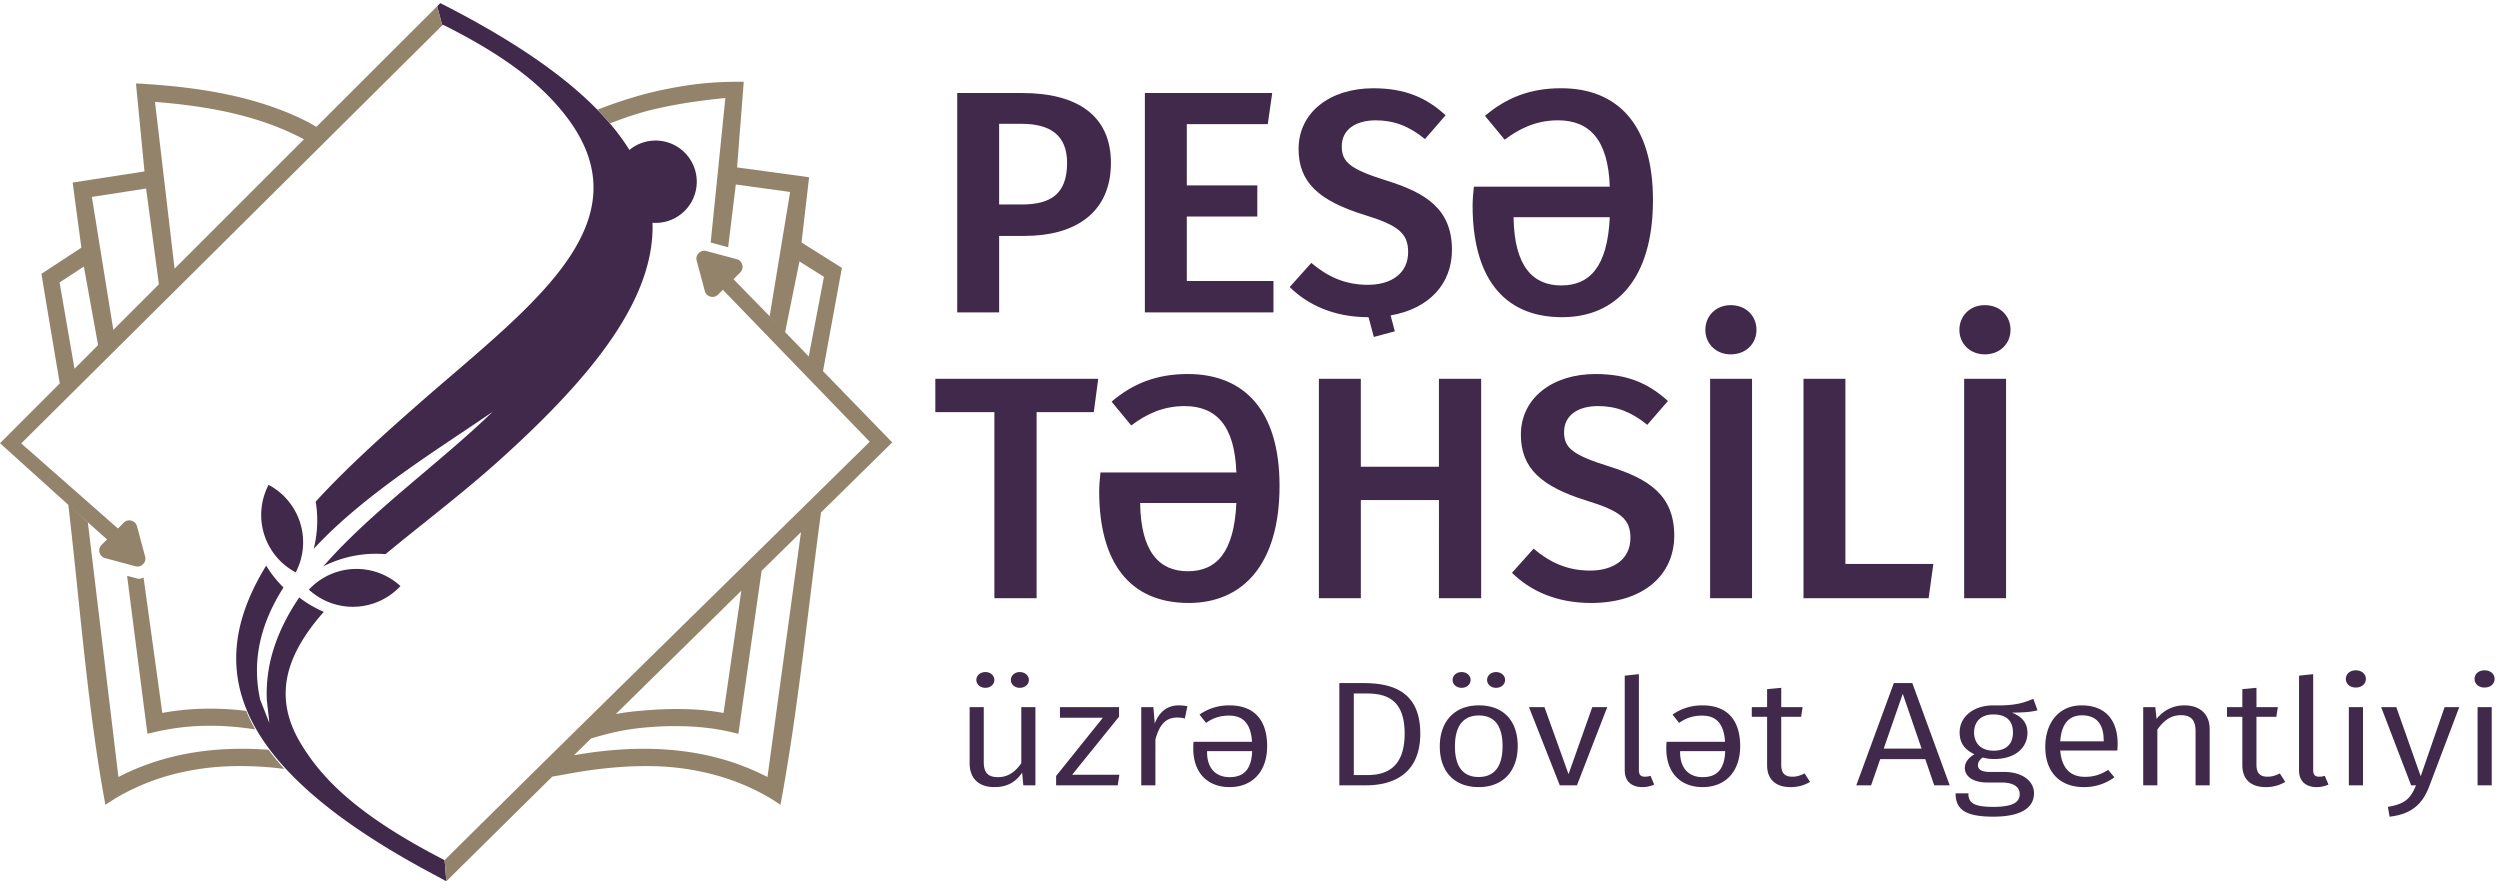
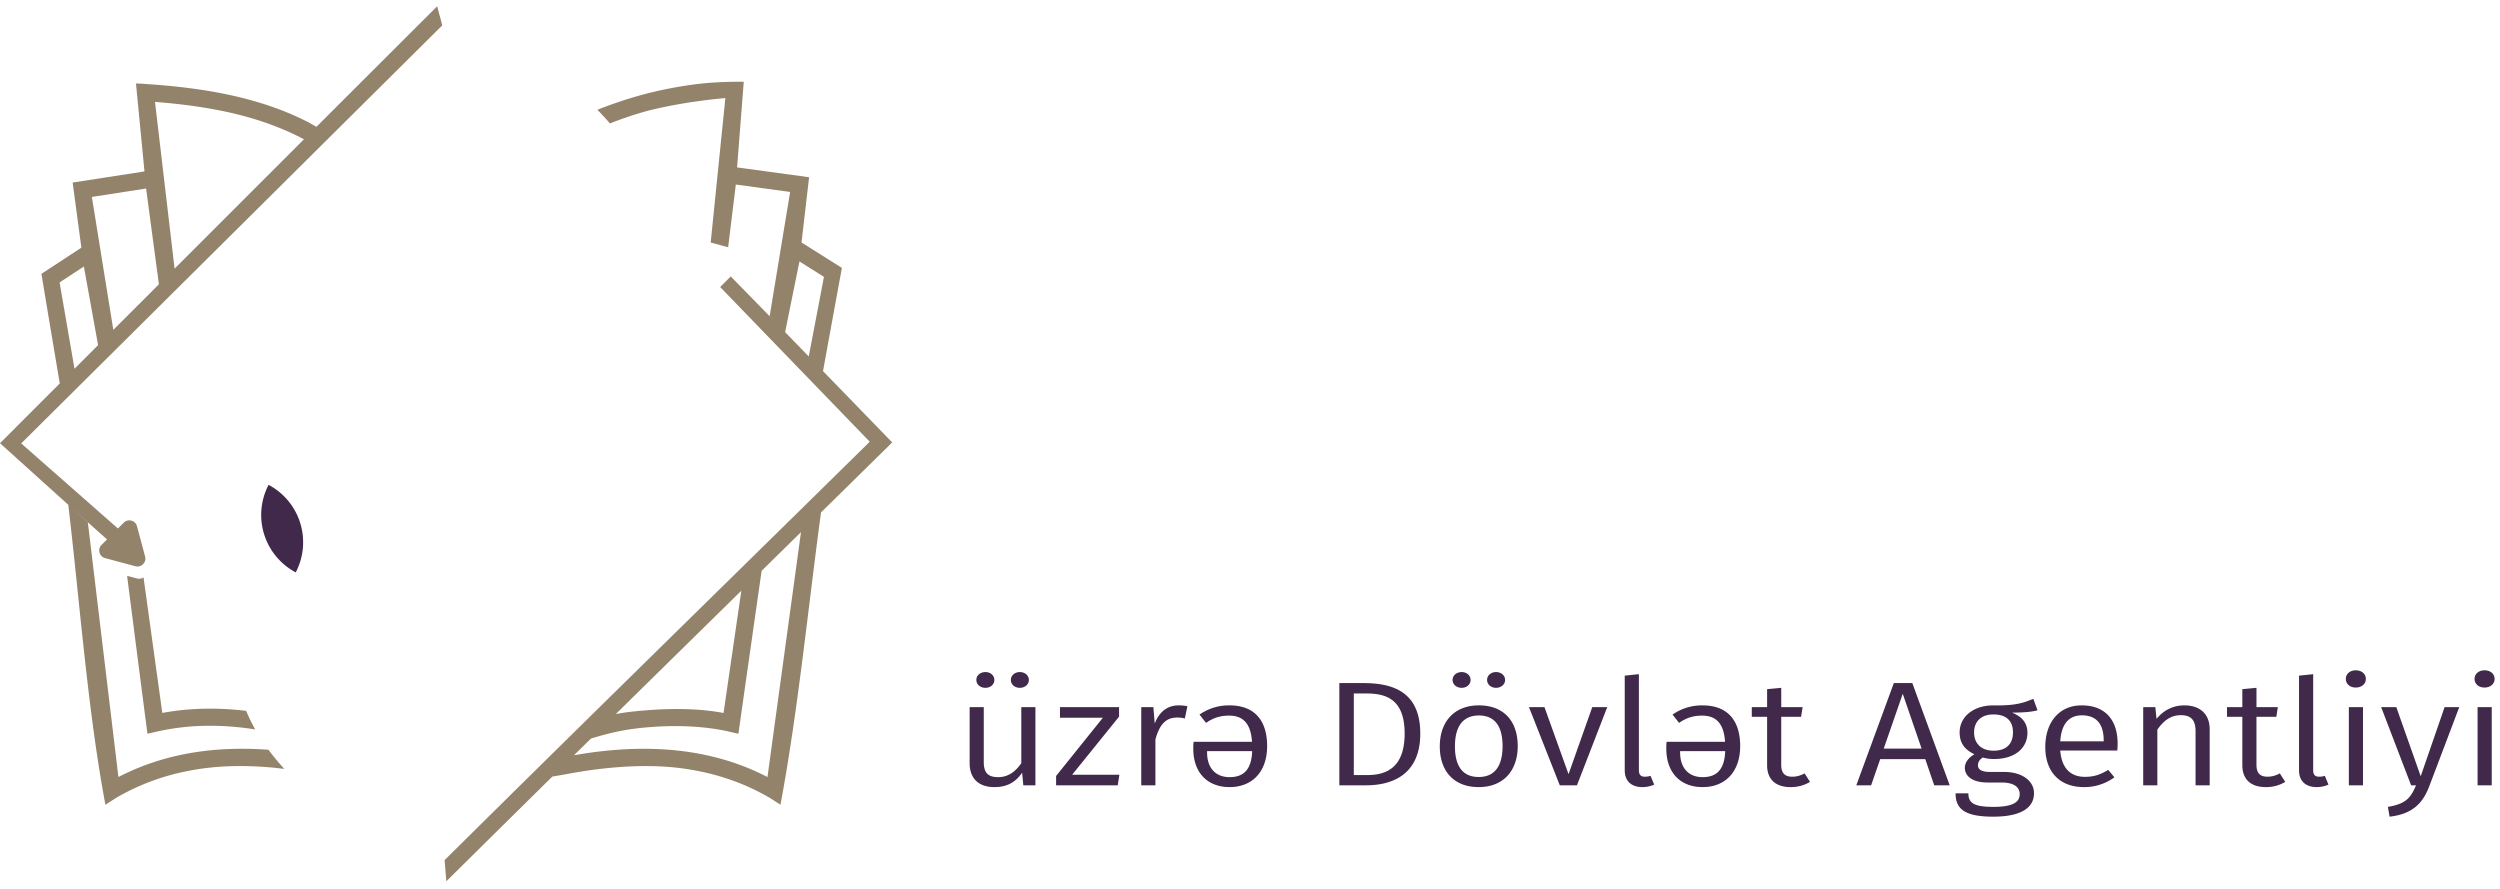
<svg xmlns="http://www.w3.org/2000/svg" width="180" height="64" viewBox="0 0 180 64">
  <g>
    <g>
      <g>
-         <path fill="#40294a" d="M76.83 11.727c0-1.99-1.21-2.812-3.269-2.812h-1.623v5.807h1.623c2.012 0 3.27-.686 3.27-2.995zm14.77-5.03l-.32 2.24h-5.83v4.413h5.076v2.24H85.45v4.642h6.24v2.263h-9.259V6.697zm20.806 13.855c2.058 0 3.338-1.35 3.498-4.916h-6.927c.045 3.544 1.394 4.916 3.429 4.916zm0-14.198c4.093 0 6.608 2.652 6.608 8.048 0 5.693-2.676 8.436-6.54 8.436-4.32 0-6.447-2.995-6.447-8.047 0-.412.046-.916.092-1.35h9.785c-.114-3.383-1.463-4.778-3.727-4.778-1.6 0-2.812.617-3.84 1.395l-1.418-1.715c1.532-1.303 3.246-1.99 5.487-1.99zm13.741 36.718h-3.018V27.274h3.018zm.32-19.32c0 .984-.754 1.762-1.852 1.762-1.074 0-1.83-.778-1.83-1.761 0-1.006.756-1.783 1.83-1.783 1.098 0 1.852.777 1.852 1.783zm17.97 19.32h-3.018V27.274h3.018zm.32-19.32c0 .984-.754 1.762-1.851 1.762-1.075 0-1.83-.778-1.83-1.761 0-1.006.755-1.783 1.83-1.783 1.097 0 1.852.777 1.852 1.783zm-65.685 3.522l-.32 2.4h-4.116v13.398h-3.04V29.674h-4.253v-2.4zm9.945 8.94H82.09c.046 3.543 1.395 4.915 3.43 4.915 2.058 0 3.338-1.349 3.498-4.915zM85.52 26.93c4.092 0 6.607 2.652 6.607 8.048 0 5.692-2.674 8.436-6.538 8.436-4.322 0-6.448-2.995-6.448-8.048 0-.411.046-.914.092-1.349h9.785c-.114-3.384-1.463-4.778-3.727-4.778-1.6 0-2.812.617-3.841 1.394l-1.417-1.714c1.532-1.303 3.247-1.99 5.487-1.99zm18.085 9.077H97.98v7.064H94.96V27.274h3.019v6.332h5.624v-6.332h3.04v15.798h-3.04zm11.271-9.077c2.31 0 3.841.686 5.213 1.943l-1.486 1.715c-1.143-.937-2.241-1.35-3.544-1.35-1.417 0-2.446.641-2.446 1.876 0 1.143.617 1.646 3.246 2.469 2.767.869 4.687 2.012 4.687 4.984 0 2.835-2.217 4.847-5.99 4.847-2.515 0-4.39-.891-5.693-2.172l1.555-1.738c1.166.984 2.424 1.578 4.07 1.578 1.691 0 2.904-.823 2.904-2.354 0-1.327-.664-1.92-3.133-2.676-3.315-1.029-4.755-2.355-4.755-4.755 0-2.63 2.263-4.367 5.372-4.367zm17.993 13.672h6.334l-.343 2.469h-9.008V27.274h3.017zM100.122 22.71l.306 1.145-1.513.405-.38-1.421c-2.507-.004-4.377-.894-5.677-2.172l1.555-1.737c1.166.982 2.423 1.577 4.07 1.577 1.691 0 2.903-.823 2.903-2.355 0-1.326-.663-1.92-3.132-2.675-3.315-1.028-4.756-2.355-4.756-4.755 0-2.63 2.264-4.367 5.373-4.367 2.31 0 3.841.686 5.213 1.943l-1.486 1.715c-1.143-.938-2.241-1.349-3.544-1.349-1.417 0-2.447.64-2.447 1.875 0 1.143.618 1.646 3.247 2.47 2.766.867 4.687 2.011 4.687 4.983 0 2.416-1.61 4.233-4.42 4.718zM79.986 11.727c0 3.635-2.629 5.258-6.196 5.258h-1.852v5.51H68.92V6.697h4.665c3.978 0 6.401 1.623 6.401 5.03z" />
-       </g>
+         </g>
      <g>
        <path fill="#40294a" d="M179.404 56.543h-1.018v-5.628h1.018zm.207-7.66c0 .353-.291.62-.728.62-.424 0-.714-.267-.714-.62s.29-.62.714-.62c.437 0 .728.267.728.62zm-2.545 2.032l-2.145 5.66c-.448 1.198-1.163 2.033-2.871 2.226l-.122-.706c1.297-.214 1.649-.653 2.024-1.552h-.351l-2.157-5.628h1.09l1.757 4.976 1.72-4.976zm-6.93 5.628h-1.019v-5.628h1.019zm.205-7.66c0 .353-.29.62-.727.62-.424 0-.714-.267-.714-.62s.29-.62.714-.62c.437 0 .727.267.727.62zm-3.538 7.789c-.775 0-1.272-.418-1.272-1.199v-6.826l1.018-.107v6.912c0 .31.12.47.424.47.158 0 .29-.02.412-.064l.266.632c-.23.107-.533.182-.848.182zm-2.653-.985l.387.61a2.67 2.67 0 0 1-1.405.375c-1.054 0-1.684-.546-1.684-1.573V51.61h-1.103v-.696h1.103v-1.294l1.018-.097v1.391h1.539l-.11.696h-1.43v3.445c0 .589.23.867.8.867.303 0 .57-.076.885-.236zm-5.053-3.178v4.034h-1.017v-3.905c0-.867-.4-1.145-1.055-1.145-.75 0-1.26.417-1.695 1.038v4.012h-1.019v-5.628h.873l.085.846c.473-.578 1.139-.974 2-.974 1.162 0 1.828.653 1.828 1.722zm-7.632.781c0-1.134-.51-1.786-1.564-1.786-.885 0-1.478.556-1.563 1.872h3.127zm1.005.257c0 .193-.012.375-.025.493h-4.107c.11 1.358.812 1.893 1.781 1.893.643 0 1.115-.16 1.672-.502l.448.534a3.658 3.658 0 0 1-2.192.707c-1.757 0-2.787-1.102-2.787-2.889 0-1.766.993-2.996 2.617-2.996 1.708 0 2.593 1.06 2.593 2.76zm-8.954-2.107c-.909 0-1.381.545-1.381 1.294 0 .792.509 1.316 1.405 1.316.909 0 1.393-.481 1.393-1.316 0-.834-.472-1.294-1.417-1.294zm2.884-1.124l.302.824c-.509.14-1.102.16-1.841.171.74.289 1.115.76 1.115 1.445 0 1.102-.897 1.893-2.4 1.893a2.83 2.83 0 0 1-.81-.107c-.22.129-.353.332-.353.557 0 .267.194.481.873.481h1.018c1.296 0 2.144.653 2.144 1.53 0 1.081-.981 1.69-2.932 1.69-2.048 0-2.714-.545-2.714-1.68h.921c0 .675.364.975 1.793.975 1.406 0 1.902-.332 1.902-.92 0-.557-.496-.835-1.32-.835h-1.006c-1.115 0-1.624-.493-1.624-1.048 0-.375.242-.728.691-.985-.727-.342-1.066-.834-1.066-1.573 0-1.145 1.017-1.947 2.423-1.947 1.611.032 2.17-.182 2.884-.471zm-8.045 3.584l-1.357-3.948-1.37 3.948zm.908 2.643l-.642-1.883h-3.247l-.654 1.883h-1.067l2.703-7.36h1.332l2.69 7.36zm-9.33-.856l.388.61a2.671 2.671 0 0 1-1.405.375c-1.054 0-1.684-.546-1.684-1.573V51.61h-1.103v-.696h1.103v-1.294l1.018-.097v1.391h1.538l-.109.696h-1.43v3.445c0 .589.23.867.8.867.303 0 .57-.076.885-.236zm-5.718-1.605h-3.247v.086c0 1.134.618 1.787 1.623 1.787.981 0 1.575-.514 1.624-1.873zm1.078-.363c0 1.84-1.066 2.953-2.702 2.953-1.6 0-2.617-1.038-2.617-2.772 0-.17 0-.342.024-.492h4.205c-.085-1.326-.654-1.883-1.648-1.883-.606 0-1.114.14-1.66.524l-.472-.599a3.688 3.688 0 0 1 2.156-.663c1.842 0 2.714 1.123 2.714 2.932zm-8.312 1.754v-6.826L118 48.54v6.912c0 .31.122.47.424.47.158 0 .29-.02.412-.064l.267.632c-.23.107-.533.182-.848.182-.776 0-1.273-.418-1.273-1.199zm-1.26-4.558l-2.18 5.628h-1.236l-2.218-5.628h1.115l1.733 4.826 1.708-4.826zm-10.965 2.825c0 1.487.606 2.204 1.709 2.204 1.102 0 1.72-.717 1.72-2.225 0-1.488-.605-2.204-1.708-2.204-1.09 0-1.721.716-1.721 2.225zm1.72-2.953c1.794 0 2.8 1.134 2.8 2.932 0 1.765-1.03 2.953-2.811 2.953-1.782 0-2.8-1.145-2.8-2.932 0-1.765 1.03-2.953 2.812-2.953zm1.891-1.83c0 .321-.28.567-.654.567-.364 0-.642-.246-.642-.567 0-.32.278-.567.642-.567.375 0 .654.247.654.567zm-2.484 0c0 .321-.279.567-.642.567-.375 0-.655-.246-.655-.567 0-.32.28-.567.655-.567.363 0 .642.247.642.567zm-8.409.974v5.874h.982c1.333 0 2.678-.513 2.678-2.985 0-2.536-1.406-2.889-2.763-2.889zm4.786 2.889c0 3.017-2.108 3.723-3.89 3.723h-1.938v-7.36h1.72c2.085 0 4.108.588 4.108 3.637zm-13.727 3.135c.981 0 1.575-.514 1.623-1.873H86.91v.086c0 1.134.618 1.787 1.624 1.787zm2.701-2.236c0 1.84-1.066 2.953-2.701 2.953-1.6 0-2.617-1.038-2.617-2.772 0-.17 0-.342.024-.492h4.204c-.085-1.326-.654-1.883-1.648-1.883-.605 0-1.114.14-1.66.524l-.472-.599a3.689 3.689 0 0 1 2.157-.663c1.841 0 2.713 1.123 2.713 2.932zm-6.372-2.932c.217 0 .448.022.63.064l-.182.878a2.238 2.238 0 0 0-.558-.065c-.811 0-1.272.503-1.562 1.584v3.295H82.17v-5.628h.873l.097 1.177c.34-.867.933-1.305 1.72-1.305zm-4.29.813l-3.38 4.184h3.404l-.12.759H76.04v-.674l3.368-4.194h-3.09v-.76h4.254zm-6.022-.685zm0 0v5.628h-.871l-.086-.909c-.472.685-1.078 1.038-1.999 1.038-1.127 0-1.78-.621-1.78-1.723v-4.034h1.017v3.938c0 .802.315 1.102 1.042 1.102.727 0 1.26-.417 1.66-1.006v-4.034zm-.472-1.958c0 .321-.279.567-.654.567-.364 0-.642-.246-.642-.567 0-.32.278-.567.642-.567.375 0 .654.247.654.567zm-2.484 0c0 .321-.278.567-.642.567-.376 0-.654-.246-.654-.567 0-.32.278-.567.654-.567.364 0 .642.247.642.567z" />
      </g>
      <g>
-         <path fill="#40294a" d="M27.755 39.9zm-4.474.875c3.447-3.953 8.412-7.46 12.192-11.13-3.759 2.602-9.187 5.871-12.885 9.87a8.374 8.374 0 0 0 .143-3.4c2.143-2.341 4.675-4.63 7.22-6.87 8.426-7.417 17.792-13.746 9.656-22.209-1.769-1.84-4.293-3.553-7.716-5.258l-.047.047-.368-1.374.226-.226c21.735 11.013 17.584 20.897 4.313 32.861-2.707 2.44-5.664 4.663-8.26 6.814a8.365 8.365 0 0 0-4.474.875zm8.563-38.95l-19.9 19.759zM18.734 50.38l.66 1.678-.182-1.659c-.12-2.694.805-5.122 2.331-7.382.554.425 1.148.77 1.769 1.036-2.631 2.99-3.752 6.022-1.64 9.505 1.572 2.595 4.146 5.182 10.337 8.373.051.487.082 1.081.13 1.52l-1.316-.708c-14.836-8-15.884-15.135-11.658-22.017.344.564.76 1.093 1.246 1.573-1.563 2.45-2.329 5.141-1.677 8.081z" />
-       </g>
+         </g>
      <g>
-         <path fill="#40294a" d="M22.239 42.454a4.679 4.679 0 0 1 6.593-.257 4.679 4.679 0 0 1-6.593.257z" />
-       </g>
+         </g>
      <g>
        <path fill="#40294a" d="M21.293 41.211a4.679 4.679 0 0 1-1.955-6.301 4.678 4.678 0 0 1 1.955 6.301z" />
      </g>
      <g>
-         <path fill="#94836b" d="M53.296 19.615l-.797.797-.797.797a.558.558 0 0 1-.552.148.559.559 0 0 1-.405-.405l-.29-1.089-.293-1.088a.558.558 0 0 1 .148-.552.557.557 0 0 1 .552-.148l1.09.292 1.088.292c.203.054.35.201.404.404a.556.556 0 0 1-.148.552z" />
-       </g>
+         </g>
      <g>
        <path fill="#94836b" d="M7.314 39.229l.797-.797.797-.797a.556.556 0 0 1 .553-.148c.202.054.349.201.403.404l.292 1.09.292 1.088a.56.56 0 0 1-.149.552.558.558 0 0 1-.552.148l-1.089-.292-1.088-.292a.559.559 0 0 1-.405-.404.56.56 0 0 1 .149-.552z" />
      </g>
      <g>
        <path fill="#94836b" d="M4.919 36.35l-.002-.002c.82 6.954 1.405 14.872 2.672 21.593l.762-.488a16.375 16.375 0 0 1 4.955-1.897 18.417 18.417 0 0 1 1.868-.293c.542-.058 1.11-.092 1.696-.102a25.408 25.408 0 0 1 2.648.095c.237.02.666.073.953.106a17.461 17.461 0 0 1-1.142-1.38l-.354-.024-.443-.023a24.767 24.767 0 0 0-1.786-.014c-.582.016-1.15.054-1.703.112-.596.064-1.176.151-1.74.26-.562.111-1.112.246-1.647.401a17.399 17.399 0 0 0-3.04 1.205l-.09.045-2.2-18.326-1.407-1.269 1.404 1.255 2.603 2.327.394-.503.299-.383-4.906-4.319-3.186-2.8 10.417-10.342 19.9-19.759-.368-1.374c-2.765 2.758-5.53 5.52-8.297 8.284l-.398.398a41.357 41.357 0 0 0-.532-.306c-.436-.226-.88-.435-1.329-.626-.447-.19-.902-.365-1.361-.524a24.546 24.546 0 0 0-1.408-.44c-.47-.132-.945-.25-1.423-.357-.531-.118-1.06-.222-1.583-.31a37.744 37.744 0 0 0-1.57-.232 44.818 44.818 0 0 0-1.546-.17 58.918 58.918 0 0 0-1.515-.12l-.487-.033H9.79l.612 6.328-5.172.8.628 4.689-2.875 1.883c.433 2.631.877 5.262 1.32 7.892l-.043.044-.914.913L0 31.911l3.696 3.335 1.212 1.093.01.01zm9.774 14.678c-.984.02-1.966.114-2.934.29l-.073.015-1.352-9.761a.558.558 0 0 1-.47.077l-.713-.19c.539 4.205.895 6.994 1.465 11.372l.672-.155a17.106 17.106 0 0 1 3.392-.415c1.207-.028 2.418.06 3.613.246l.082.013a11.632 11.632 0 0 1-.648-1.338 21.545 21.545 0 0 0-3.034-.154zm-7.631-26.18l-.836.837-.862.862-1.074-6.212 1.748-1.145zm4.378-4.379l-.644.646-2.637 2.636-1.544-9.572 3.904-.605zM21.884 10.03zm-9.314 9.31L11.16 7.337l.088.007c.427.034.856.073 1.283.118.432.046.87.099 1.306.159.43.059.868.127 1.31.204.443.079.88.165 1.312.26.48.108.964.23 1.447.366.476.136.951.287 1.424.456.445.16.886.334 1.319.524.418.185.83.384 1.235.6-3.105 3.102-6.21 6.207-9.314 9.31zM44.34 51.41zm9.036-8.88l-1.28 8.803-.074-.014a17.4 17.4 0 0 0-2.437-.254 25.08 25.08 0 0 0-2.767.056c-.96.07-1.64.141-2.293.255l-.185.034c3.01-2.962 6.023-5.92 9.036-8.88zM41.33 54.376l.035-.036 1.186-1.167c.7-.209 1.31-.375 1.936-.506.75-.155 1.527-.262 2.52-.33.982-.068 1.961-.077 2.908-.018.897.056 1.766.173 2.58.358l.67.155c.554-3.912 1.112-7.824 1.672-11.735l1.102-1.082 1.732-1.702-2.413 17.633-.09-.046a17.306 17.306 0 0 0-3.042-1.205 18.768 18.768 0 0 0-1.647-.4 20.375 20.375 0 0 0-1.74-.26c-.586-.062-1.19-.101-1.81-.116a25.316 25.316 0 0 0-1.904.028c-.637.033-1.288.09-1.954.17-.566.068-1.147.155-1.74.259zM32.01 61.93c.051.487.082 1.081.13 1.52 1.977-1.958 4.493-4.444 6.476-6.4l1.15-1.134 1.064-.186c.69-.13 1.373-.24 2.042-.326a31.16 31.16 0 0 1 1.97-.191 25.212 25.212 0 0 1 1.968-.053c.624.008 1.227.042 1.8.103.641.067 1.264.166 1.868.293.603.127 1.189.283 1.757.467.568.184 1.119.396 1.652.634.53.239 1.046.504 1.546.796l.761.488c1.263-6.747 1.985-14.16 2.92-21.046l.047-.047 1.242-1.221 3.836-3.773-4.098-4.222-.88-.907-.004-.003c.45-2.479.906-4.956 1.36-7.433l-2.907-1.83.545-4.698-5.185-.708.48-6.17c-2.032 0-3.386.104-5.47.511-1.622.319-3.188.778-5.027 1.492l-.042.017c.32.328.622.657.902.985a28.7 28.7 0 0 1 1.582-.57c.511-.166 1-.308 1.443-.415.43-.104.866-.198 1.304-.283.44-.086.878-.162 1.309-.23a43.274 43.274 0 0 1 2.584-.322l.091-.01-1.057 10.406.85.228.407.11.553-4.516 3.91.534c-.49 2.982-.983 5.962-1.473 8.944l.826.852-.827-.847-2.801-2.866-.301.3-.462.462 10.77 11.14C52.298 41.966 42.28 51.753 32.01 61.93zM57.29 24.697l-.76-.783c.34-1.697.686-3.394 1.03-5.09l1.764 1.11-1.094 5.732z" />
      </g>
      <g>
-         <path fill="#40294a" d="M47.202 10.12a2.964 2.964 0 1 1 .001 5.929 2.964 2.964 0 0 1 0-5.929z" />
-       </g>
+         </g>
    </g>
  </g>
</svg>